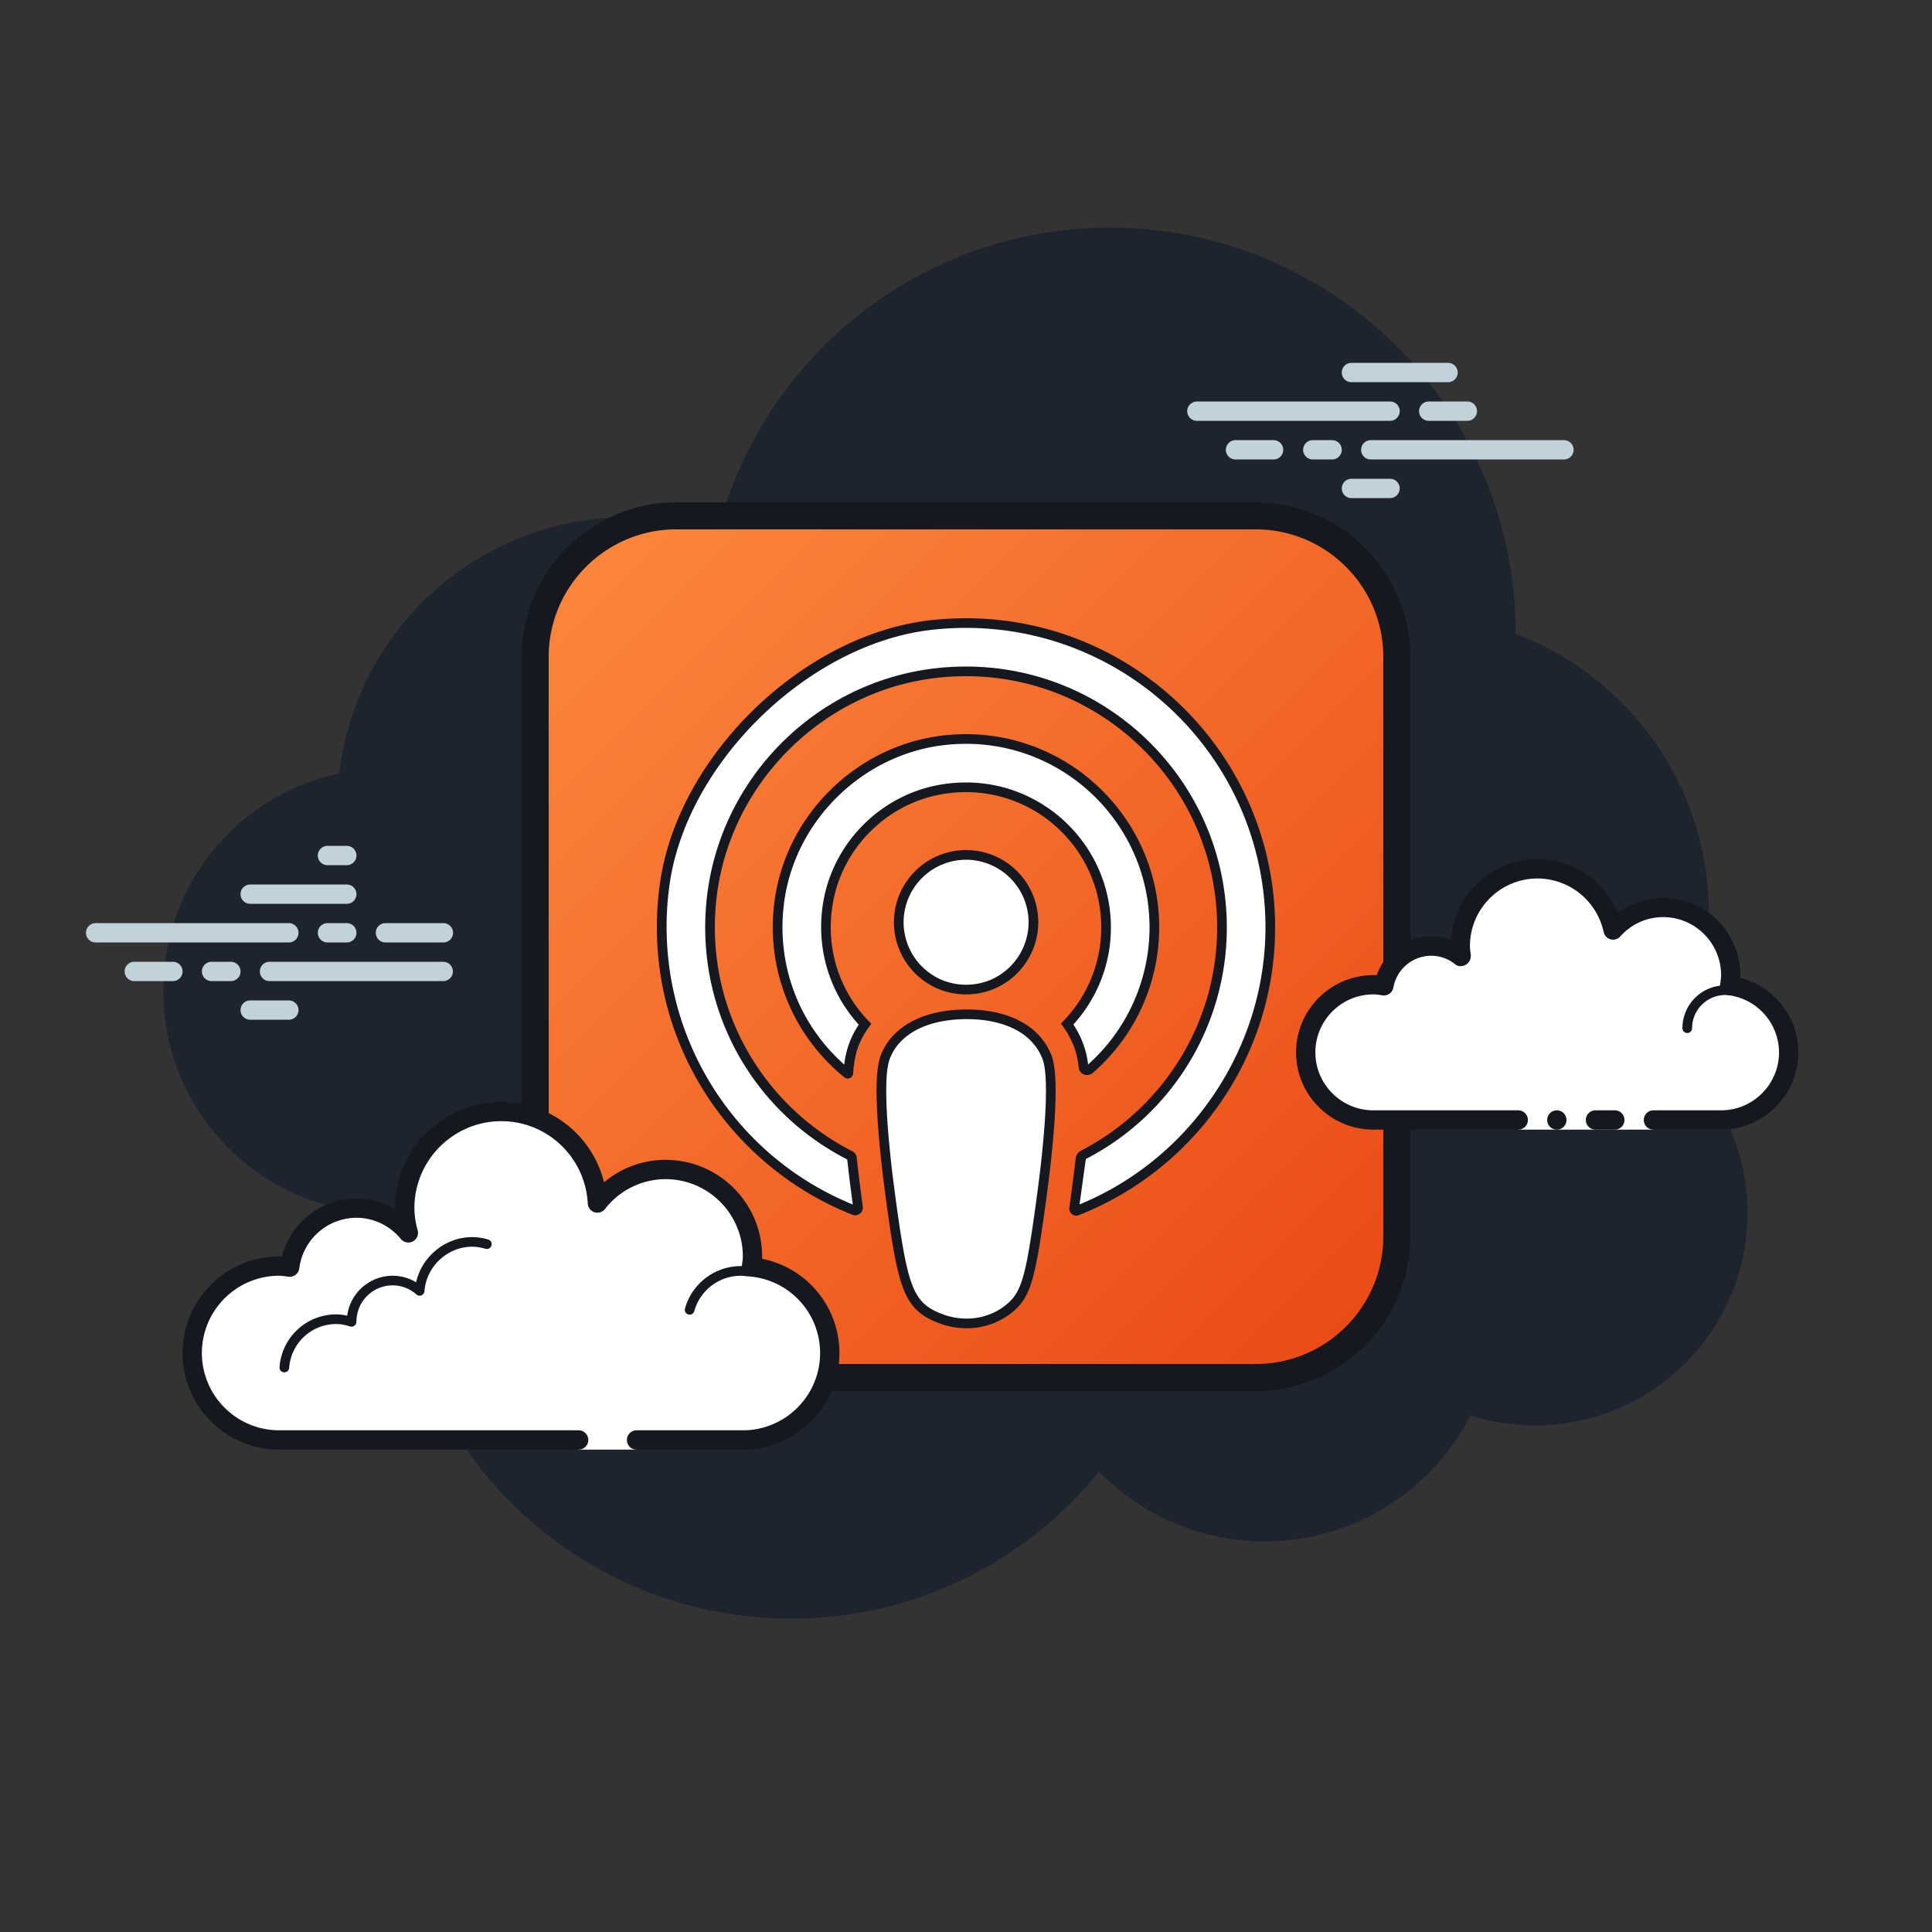
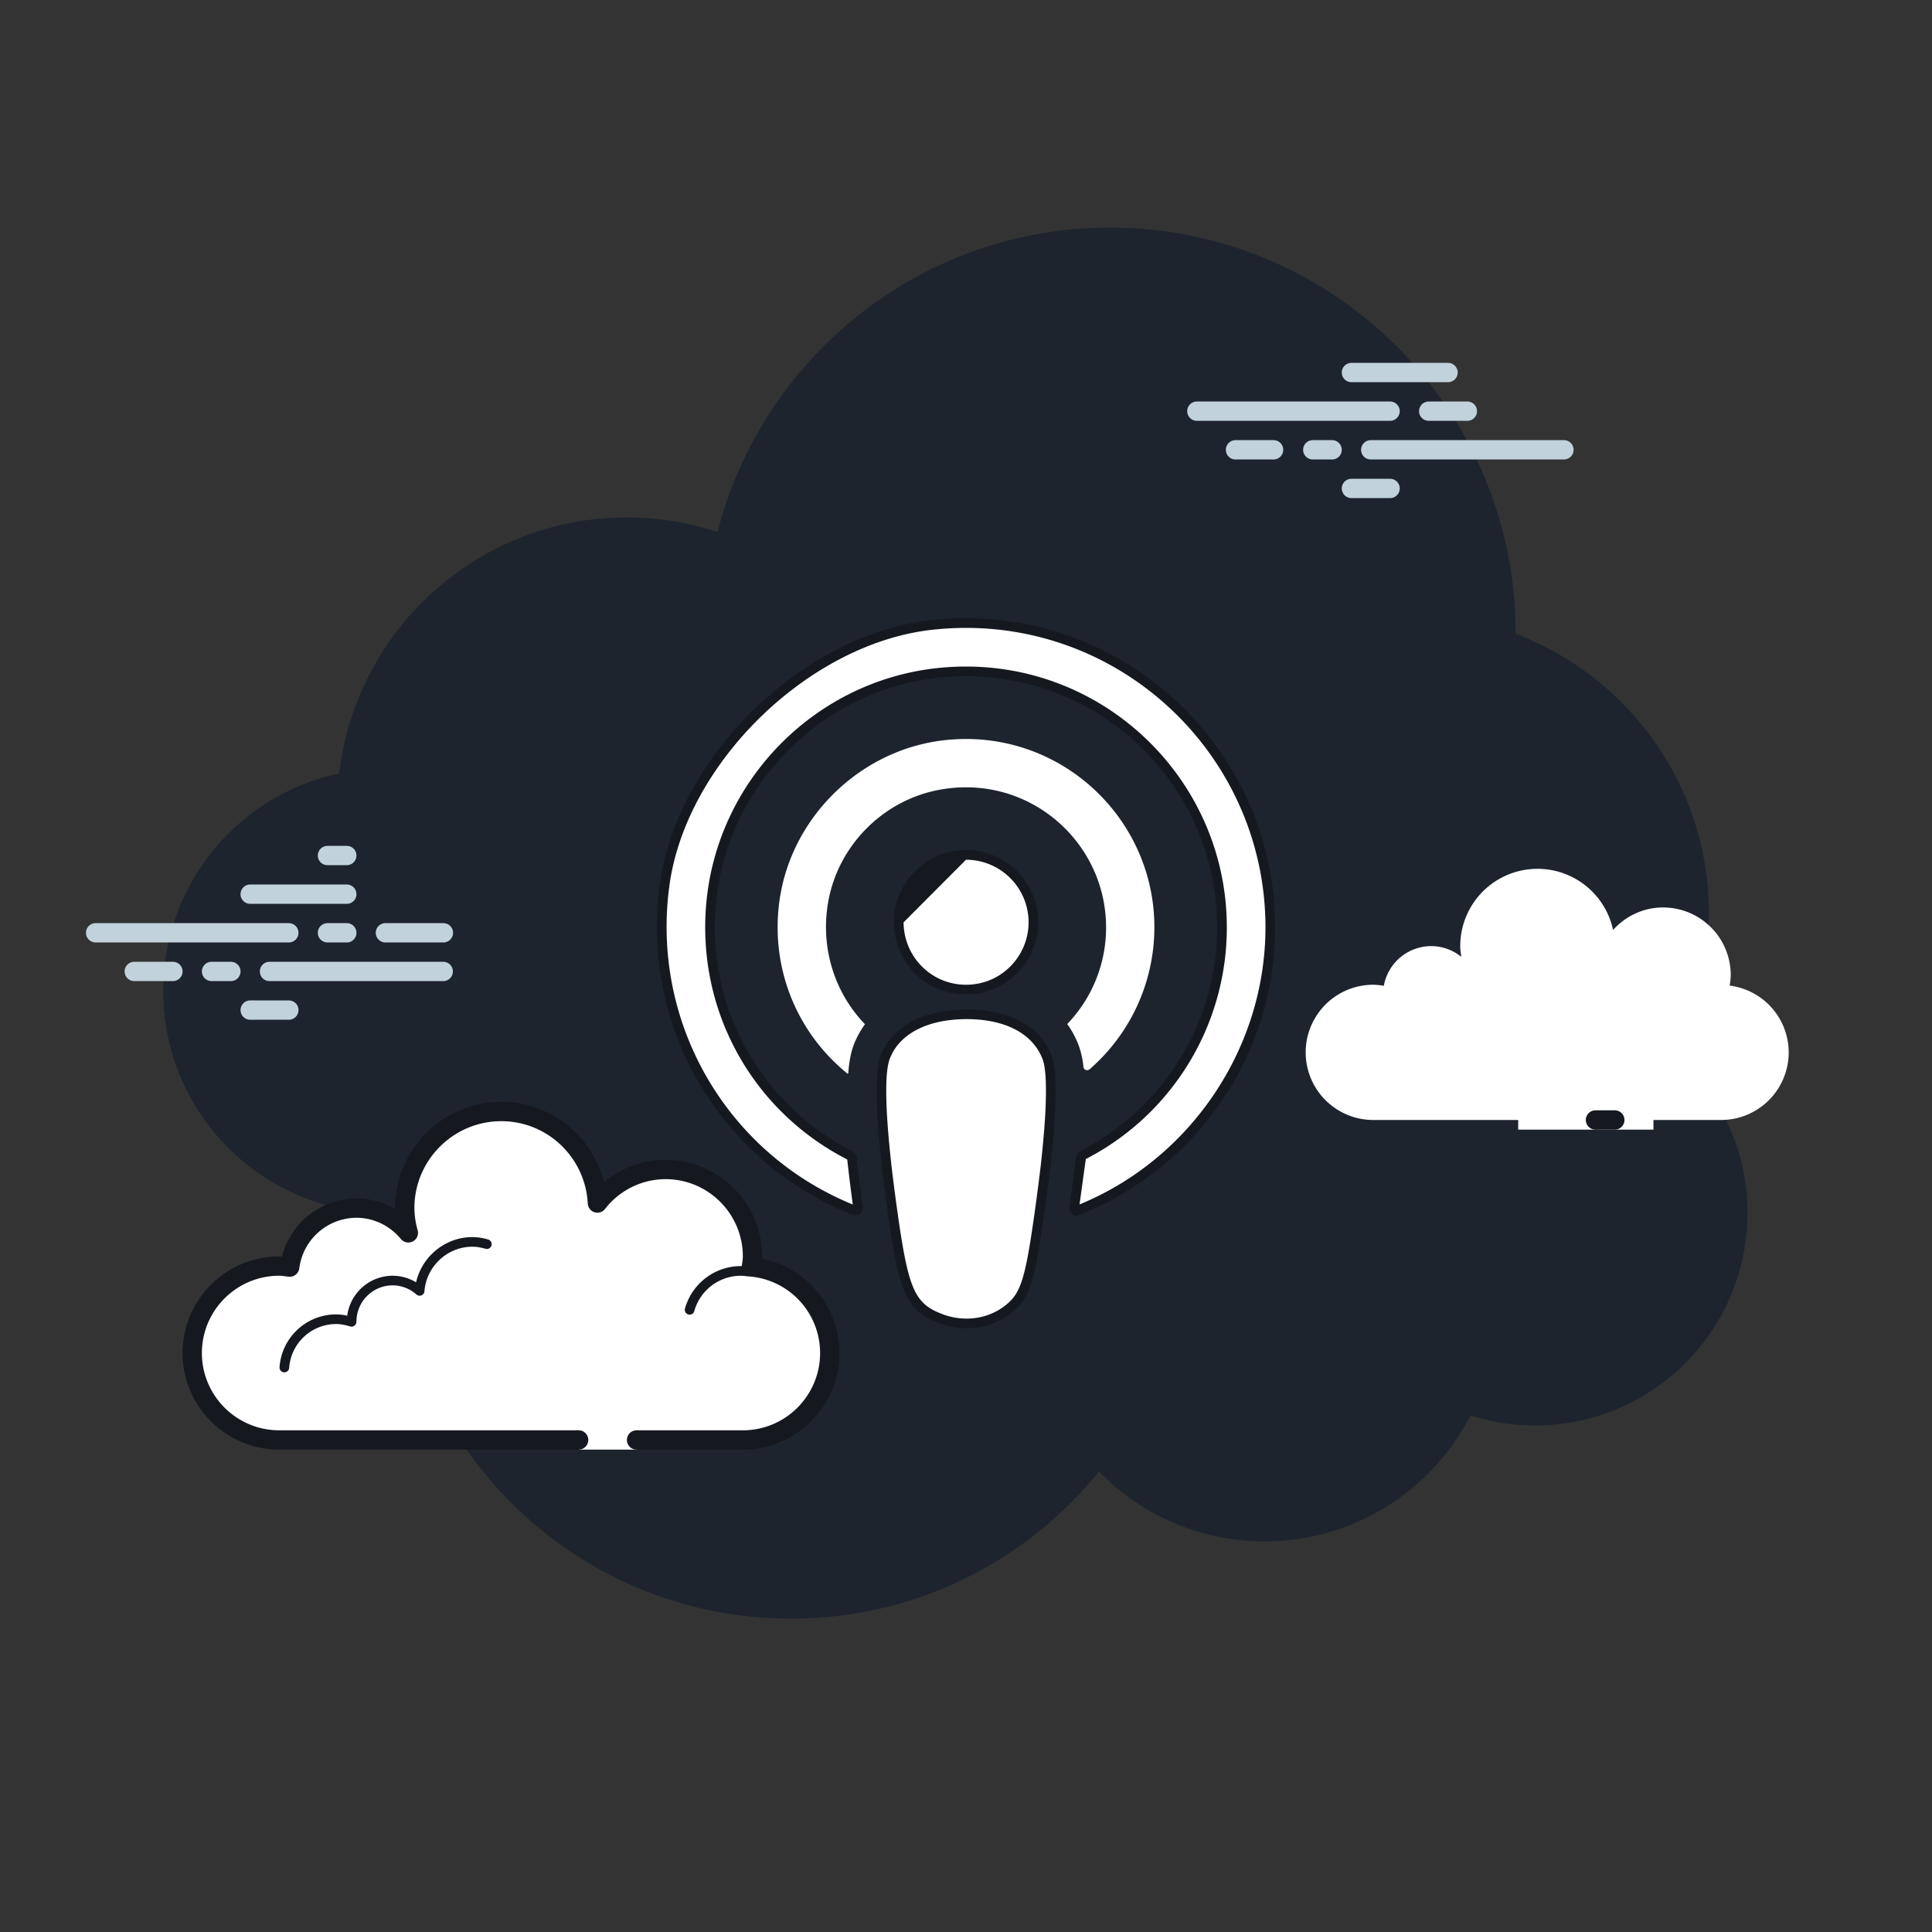
<svg xmlns="http://www.w3.org/2000/svg" width="100" height="100" fill="none">
  <rect width="100%" height="100%" fill="#333333" stroke="none" />
  <path d="M86.665 54.492a15.423 15.423 0 0 0 1.785-7.21c0-6.621-4.159-12.257-10.001-14.478l.001-.022c0-11.598-9.402-21-21-21-9.784 0-17.981 6.701-20.313 15.757a14.977 14.977 0 0 0-4.687-.757c-7.692 0-14.023 5.793-14.89 13.252-5.204 1.1-9.11 5.716-9.11 11.248 0 6.351 5.149 11.5 11.5 11.5.177 0 .352-.012.526-.022-.004.175-.026.346-.026.522 0 11.322 9.178 20.5 20.5 20.5 6.437 0 12.175-2.972 15.934-7.614a11.95 11.95 0 0 0 8.566 3.614c4.65 0 8.674-2.65 10.666-6.518 1.052.334 2.17.518 3.334.518 6.075 0 11-4.925 11-11 0-3.311-1.47-6.273-3.785-8.29Z" fill="#1D242D" />
  <path d="M14.95 48.782h-10a.5.5 0 0 1 0-1h10a.5.5 0 0 1 0 1ZM17.95 48.782h-1a.5.5 0 0 1 0-1h1a.5.5 0 0 1 0 1ZM22.941 50.782H13.95a.5.5 0 0 1 0-1h8.991a.5.5 0 0 1 0 1ZM11.95 50.782h-1a.5.5 0 0 1 0-1h1a.5.5 0 0 1 0 1ZM8.95 50.782h-2a.5.5 0 0 1 0-1h2a.5.5 0 0 1 0 1ZM14.95 52.782h-2a.5.5 0 0 1 0-1h2a.5.5 0 0 1 0 1ZM17.95 43.782h-1a.5.5 0 0 0 0 1h1a.5.5 0 0 0 0-1ZM17.95 45.782h-5a.5.5 0 0 0 0 1h5a.5.5 0 0 0 0-1ZM22.95 47.782h-3a.5.5 0 0 0 0 1h3a.5.5 0 0 0 0-1ZM71.95 21.782h-10a.5.5 0 0 1 0-1h10a.5.5 0 0 1 0 1ZM75.95 21.782h-2a.5.5 0 0 1 0-1h2a.5.5 0 0 1 0 1ZM80.95 23.782h-10a.5.5 0 0 1 0-1h10a.5.5 0 0 1 0 1ZM68.95 23.782h-1a.5.5 0 0 1 0-1h1a.5.5 0 0 1 0 1ZM65.92 23.782h-1.97a.5.5 0 0 1 0-1h1.97a.5.5 0 0 1 0 1ZM74.95 19.782h-5a.5.5 0 0 1 0-1h5a.5.5 0 0 1 0 1ZM71.95 25.782h-2a.5.5 0 0 1 0-1h2a.5.5 0 0 1 0 1Z" fill="#C1D2DB" />
-   <path d="M64.234 72H35.766A8.766 8.766 0 0 1 27 63.234V34.766A8.766 8.766 0 0 1 35.766 26h28.468A8.766 8.766 0 0 1 73 34.766v28.468A8.766 8.766 0 0 1 64.234 72Z" fill="url(#a)" />
-   <path d="M65 27.4c3.639 0 6.6 2.961 6.6 6.6v30c0 3.639-2.961 6.6-6.6 6.6H35a6.608 6.608 0 0 1-6.6-6.6V34c0-3.639 2.961-6.6 6.6-6.6h30Zm0-1.4H35c-4.4 0-8 3.6-8 8v30c0 4.4 3.6 8 8 8h30c4.4 0 8-3.6 8-8V34c0-4.4-3.6-8-8-8Z" fill="#15191F" />
  <path d="M55.704 62.674a.107.107 0 0 1-.079-.04c.108-1.048.214-1.896.301-2.643a.283.283 0 0 1 .161-.221A13.223 13.223 0 0 0 63.25 48c0-7.306-5.944-13.25-13.25-13.25a13.5 13.5 0 0 0-1.487.082c-6.169.676-11.088 5.652-11.697 11.834-.539 5.48 2.276 10.638 7.175 13.139a.186.186 0 0 1 .106.146c.08.742.183 1.581.312 2.531a.153.153 0 0 1-.038.123.14.14 0 0 1-.104.052c-6.822-2.684-10.86-9.618-9.864-16.87.885-6.443 7.341-12.722 13.815-13.438A16.165 16.165 0 0 1 50 32.25c8.685 0 15.75 7.065 15.75 15.75 0 6.425-4.024 12.319-10.015 14.667l-.031.007Z" fill="#fff" />
  <path d="M50 32.5c8.547 0 15.5 6.953 15.5 15.5 0 6.239-3.857 11.97-9.623 14.341.105-.746.205-1.51.325-2.349A13.474 13.474 0 0 0 63.5 48c0-7.444-6.056-13.5-13.5-13.5-.501 0-1.011.028-1.514.083-6.286.688-11.298 5.759-11.918 12.058-.549 5.574 2.31 10.821 7.285 13.374.077.711.173 1.494.287 2.33-6.564-2.683-10.46-9.449-9.489-16.524.87-6.34 7.223-12.519 13.595-13.223A15.89 15.89 0 0 1 50 32.5Zm0-.5c-.596 0-1.2.033-1.81.1-6.636.733-13.128 7.038-14.036 13.652-1.054 7.684 3.401 14.532 9.976 17.128a.372.372 0 0 0 .136.026.405.405 0 0 0 .391-.459 85.158 85.158 0 0 1-.312-2.524.431.431 0 0 0-.241-.341c-4.574-2.336-7.589-7.306-7.039-12.892.594-6.03 5.452-10.951 11.475-11.61.492-.054.979-.08 1.46-.08 7.17 0 13 5.83 13 13 0 5.016-2.851 9.379-7.029 11.548a.53.53 0 0 0-.294.414 98.114 98.114 0 0 1-.328 2.542.369.369 0 0 0 .355.419.335.335 0 0 0 .123-.023C61.78 60.566 66 54.767 66 48c0-8.82-7.18-16-16-16Z" fill="#15191F" />
  <path d="M43.871 55.576c-2.672-2.167-3.991-5.502-3.53-8.922.585-4.333 4.166-7.839 8.516-8.338.38-.044.765-.066 1.144-.066 5.376 0 9.75 4.374 9.75 9.75a9.74 9.74 0 0 1-3.349 7.341.204.204 0 0 1-.134.051c-.08 0-.171-.048-.184-.154-.06-.522-.163-.938-.324-1.308a4.833 4.833 0 0 0-.521-.927 7.184 7.184 0 0 0 2.011-5.002c0-3.998-3.252-7.25-7.25-7.25-.482 0-.972.048-1.455.143-2.847.558-5.121 2.847-5.661 5.697-.445 2.349.259 4.733 1.886 6.423a4.742 4.742 0 0 0-.52.919c-.188.438-.294.938-.344 1.62l-.03.025-.005-.002Z" fill="#fff" />
-   <path d="M50 38.5c5.238 0 9.5 4.262 9.5 9.5a9.536 9.536 0 0 1-3.181 7.098 4.556 4.556 0 0 0-.328-1.262 5.007 5.007 0 0 0-.433-.809A7.43 7.43 0 0 0 57.5 48c0-4.135-3.365-7.5-7.5-7.5-.499 0-1.005.05-1.504.147-2.945.577-5.299 2.946-5.858 5.896-.448 2.36.228 4.756 1.812 6.493-.173.26-.315.523-.43.797a4.603 4.603 0 0 0-.321 1.269c-2.382-2.112-3.54-5.226-3.11-8.415.569-4.221 4.058-7.637 8.296-8.123A9.95 9.95 0 0 1 50 38.5Zm0-.5c-.386 0-.777.022-1.172.067-4.474.513-8.133 4.091-8.735 8.553a9.995 9.995 0 0 0 3.621 9.15c.049.04.106.058.162.058a.282.282 0 0 0 .28-.258c.055-.746.176-1.194.324-1.54.16-.38.37-.72.62-1.04-1.598-1.561-2.44-3.877-1.971-6.354.52-2.743 2.723-4.961 5.463-5.498A7.355 7.355 0 0 1 50 41c3.86 0 7 3.14 7 7 0 1.95-.8 3.71-2.09 4.98.25.32.46.67.62 1.05.128.291.24.667.306 1.236a.426.426 0 0 0 .432.376.45.45 0 0 0 .298-.112A9.97 9.97 0 0 0 60 48c0-5.51-4.49-10-10-10Z" fill="#15191F" />
  <path d="M50 51.22c-.497 0-.981-.104-1.438-.308a3.503 3.503 0 0 1-2.042-3.172A3.49 3.49 0 0 1 50 44.25a3.494 3.494 0 0 1 3.49 3.49 3.5 3.5 0 0 1-2.045 3.172A3.505 3.505 0 0 1 50 51.22Z" fill="#fff" />
-   <path d="M50 44.5a3.243 3.243 0 0 1 3.24 3.24 3.25 3.25 0 0 1-1.894 2.944 3.28 3.28 0 0 1-2.678.001 3.249 3.249 0 0 1-1.898-2.945A3.238 3.238 0 0 1 50 44.5Zm0-.5c-2.06 0-3.73 1.67-3.73 3.74 0 1.51.9 2.81 2.19 3.4a3.775 3.775 0 0 0 3.09 0 3.741 3.741 0 0 0 2.19-3.4c0-2.07-1.67-3.74-3.74-3.74Z" fill="#15191F" />
+   <path d="M50 44.5a3.243 3.243 0 0 1 3.24 3.24 3.25 3.25 0 0 1-1.894 2.944 3.28 3.28 0 0 1-2.678.001 3.249 3.249 0 0 1-1.898-2.945Zm0-.5c-2.06 0-3.73 1.67-3.73 3.74 0 1.51.9 2.81 2.19 3.4a3.775 3.775 0 0 0 3.09 0 3.741 3.741 0 0 0 2.19-3.4c0-2.07-1.67-3.74-3.74-3.74Z" fill="#15191F" />
  <path d="M54.15 54.62a2.89 2.89 0 0 0-.42-.7c-.73-.91-2.03-1.42-3.69-1.42H50c-1.67.01-2.97.51-3.72 1.42-.17.21-.31.44-.42.7-.09.21-.28.67-.23 2.37.02.8.1 1.88.26 3.34a108.424 108.424 0 0 0 .43 3.23c.5 3.28.86 4.15 2.42 4.71l.02.01c.42.15.85.22 1.28.22.86 0 1.68-.31 2.3-.86.68-.6.95-1.37 1.35-4.08a108.424 108.424 0 0 0 .43-3.23c.16-1.46.24-2.54.26-3.34.05-1.71-.14-2.17-.23-2.37Z" fill="#fff" stroke="#15191F" stroke-width=".5" stroke-miterlimit="10" stroke-linecap="round" stroke-linejoin="bevel" />
  <path d="M85.582 57.97h3.5a3.5 3.5 0 0 0 3.5-3.5 3.489 3.489 0 0 0-3.055-3.455c.028-.179.055-.358.055-.545a3.5 3.5 0 0 0-3.5-3.5c-1.032 0-1.95.455-2.59 1.165a3.999 3.999 0 0 0-7.91.835c0 .191.03.374.056.558a2.475 2.475 0 0 0-1.556-.558 2.496 2.496 0 0 0-2.455 2.055 3.495 3.495 0 0 0-.545-.055 3.5 3.5 0 1 0 0 7h7.5v.5h7v-.5Z" fill="#fff" />
-   <path d="M87.332 53.47a.25.25 0 0 1-.25-.25 2.22 2.22 0 0 1 2.218-2.218c.034.009.737-.001 1.244.136a.25.25 0 0 1-.13.482c-.444-.12-1.1-.12-1.113-.118a1.72 1.72 0 0 0-1.719 1.718.25.25 0 0 1-.25.25ZM80.582 58.47a.5.5 0 1 0 0-1 .5.5 0 0 0 0 1Z" fill="#15191F" />
-   <path d="M89.082 58.47h-3.5a.5.5 0 0 1 0-1h3.5c1.654 0 3-1.346 3-3a2.996 2.996 0 0 0-2.618-2.959.502.502 0 0 1-.43-.573c.024-.153.049-.308.049-.468 0-1.654-1.346-3-3-3-.85 0-1.638.355-2.219 1a.498.498 0 0 1-.86-.231 3.513 3.513 0 0 0-3.42-2.769c-1.93 0-3.5 1.57-3.5 3.5 0 .143.021.28.041.418.029.203-.063.438-.242.54-.179.102-.396.118-.556-.01a1.97 1.97 0 0 0-1.243-.448c-.966 0-1.792.691-1.963 1.644a.498.498 0 0 1-.569.405c-.153-.024-.308-.049-.468-.049-1.654 0-3 1.346-3 3s1.346 3 3 3h7.5a.5.5 0 0 1 0 1h-7.5c-2.206 0-4-1.794-4-4a4.004 4.004 0 0 1 4.174-3.994 2.993 2.993 0 0 1 2.826-2.006c.349 0 .689.061 1.011.18a4.506 4.506 0 0 1 4.489-4.18 4.523 4.523 0 0 1 4.153 2.774 3.972 3.972 0 0 1 2.347-.774 4.004 4.004 0 0 1 3.996 4.142 3.999 3.999 0 0 1 3.004 3.858 4.007 4.007 0 0 1-4.002 4Z" fill="#15191F" />
  <path d="M83.582 57.47h-1a.5.5 0 0 0 0 1h1a.5.5 0 0 0 0-1Z" fill="#15191F" />
  <path d="M29.95 74.532v.5h3v-.5h5.5a4.5 4.5 0 0 0 4.5-4.5c0-2.333-1.782-4.229-4.055-4.455.022-.181.055-.358.055-.545a4.5 4.5 0 0 0-4.5-4.5c-1.438 0-2.703.686-3.527 1.736-.14-2.636-2.302-4.736-4.973-4.736a5 5 0 0 0-5 5c0 .446.077.87.187 1.282a3.475 3.475 0 0 0-2.687-1.282 3.489 3.489 0 0 0-3.455 3.055c-.181-.022-.358-.055-.545-.055a4.5 4.5 0 0 0 0 9h15.5Z" fill="#fff" />
  <path d="M25.95 57.032a5.506 5.506 0 0 0-5.5 5.5v.047a3.943 3.943 0 0 0-2-.547 3.998 3.998 0 0 0-3.858 3.005 2.22 2.22 0 0 0-.142-.005c-2.757 0-5 2.243-5 5s2.243 5 5 5h15.5a.5.5 0 0 0 0-1h-15.5c-2.206 0-4-1.794-4-4s1.794-4 4-4c.117 0 .23.017.343.032l.141.019a.502.502 0 0 0 .557-.433 2.996 2.996 0 0 1 2.959-2.618c.885 0 1.723.401 2.301 1.1a.503.503 0 0 0 .614.126.5.5 0 0 0 .254-.573 4.424 4.424 0 0 1-.17-1.153c0-2.481 2.019-4.5 4.5-4.5 2.381 0 4.347 1.872 4.474 4.263a.5.5 0 0 0 .893.282 3.973 3.973 0 0 1 3.133-1.544c2.206 0 4 1.794 4 4 0 .117-.017.23-.032.343l-.02.141a.501.501 0 0 0 .447.558 3.975 3.975 0 0 1 3.604 3.958c0 2.206-1.794 4-4 4h-5.5a.5.5 0 0 0 0 1h5.5c2.757 0 5-2.243 5-5a4.967 4.967 0 0 0-4.003-4.877l.003-.123c0-2.757-2.243-5-5-5a4.932 4.932 0 0 0-3.183 1.164 5.482 5.482 0 0 0-5.315-4.165Z" fill="#15191F" />
  <path d="M24.45 64.032c-1.403 0-2.61.999-2.913 2.341a2.344 2.344 0 0 0-1.212-.341 2.377 2.377 0 0 0-2.353 2.068 2.69 2.69 0 0 0-.585-.068 2.94 2.94 0 0 0-2.918 2.732.25.25 0 0 0 .232.267h.018a.25.25 0 0 0 .249-.232 2.44 2.44 0 0 1 2.419-2.268c.229 0 .47.042.738.127.022.007.045.01.067.01.055 0 .11-.02.156-.054a.264.264 0 0 0 .102-.209c0-1.034.84-1.875 1.875-1.875.447 0 .885.168 1.23.473a.252.252 0 0 0 .166.063.231.231 0 0 0 .093-.019.247.247 0 0 0 .155-.212c.102-1.292 1.19-2.305 2.479-2.305.208 0 .425.034.682.107a.25.25 0 0 0 .137-.481 2.984 2.984 0 0 0-.817-.124ZM38.333 65.532a3.007 3.007 0 0 0-2.874 2.182.25.25 0 1 0 .48.137 2.504 2.504 0 0 1 2.393-1.818c.117 0 .23.014.342.029a.251.251 0 0 0 .281-.214.249.249 0 0 0-.214-.281 2.866 2.866 0 0 0-.408-.035Z" fill="#15191F" />
  <defs>
    <linearGradient id="a" x1="73" y1="72" x2="27" y2="26" gradientUnits="userSpaceOnUse">
      <stop stop-color="#E94713" />
      <stop offset="1" stop-color="#FD8A3E" />
    </linearGradient>
  </defs>
</svg>